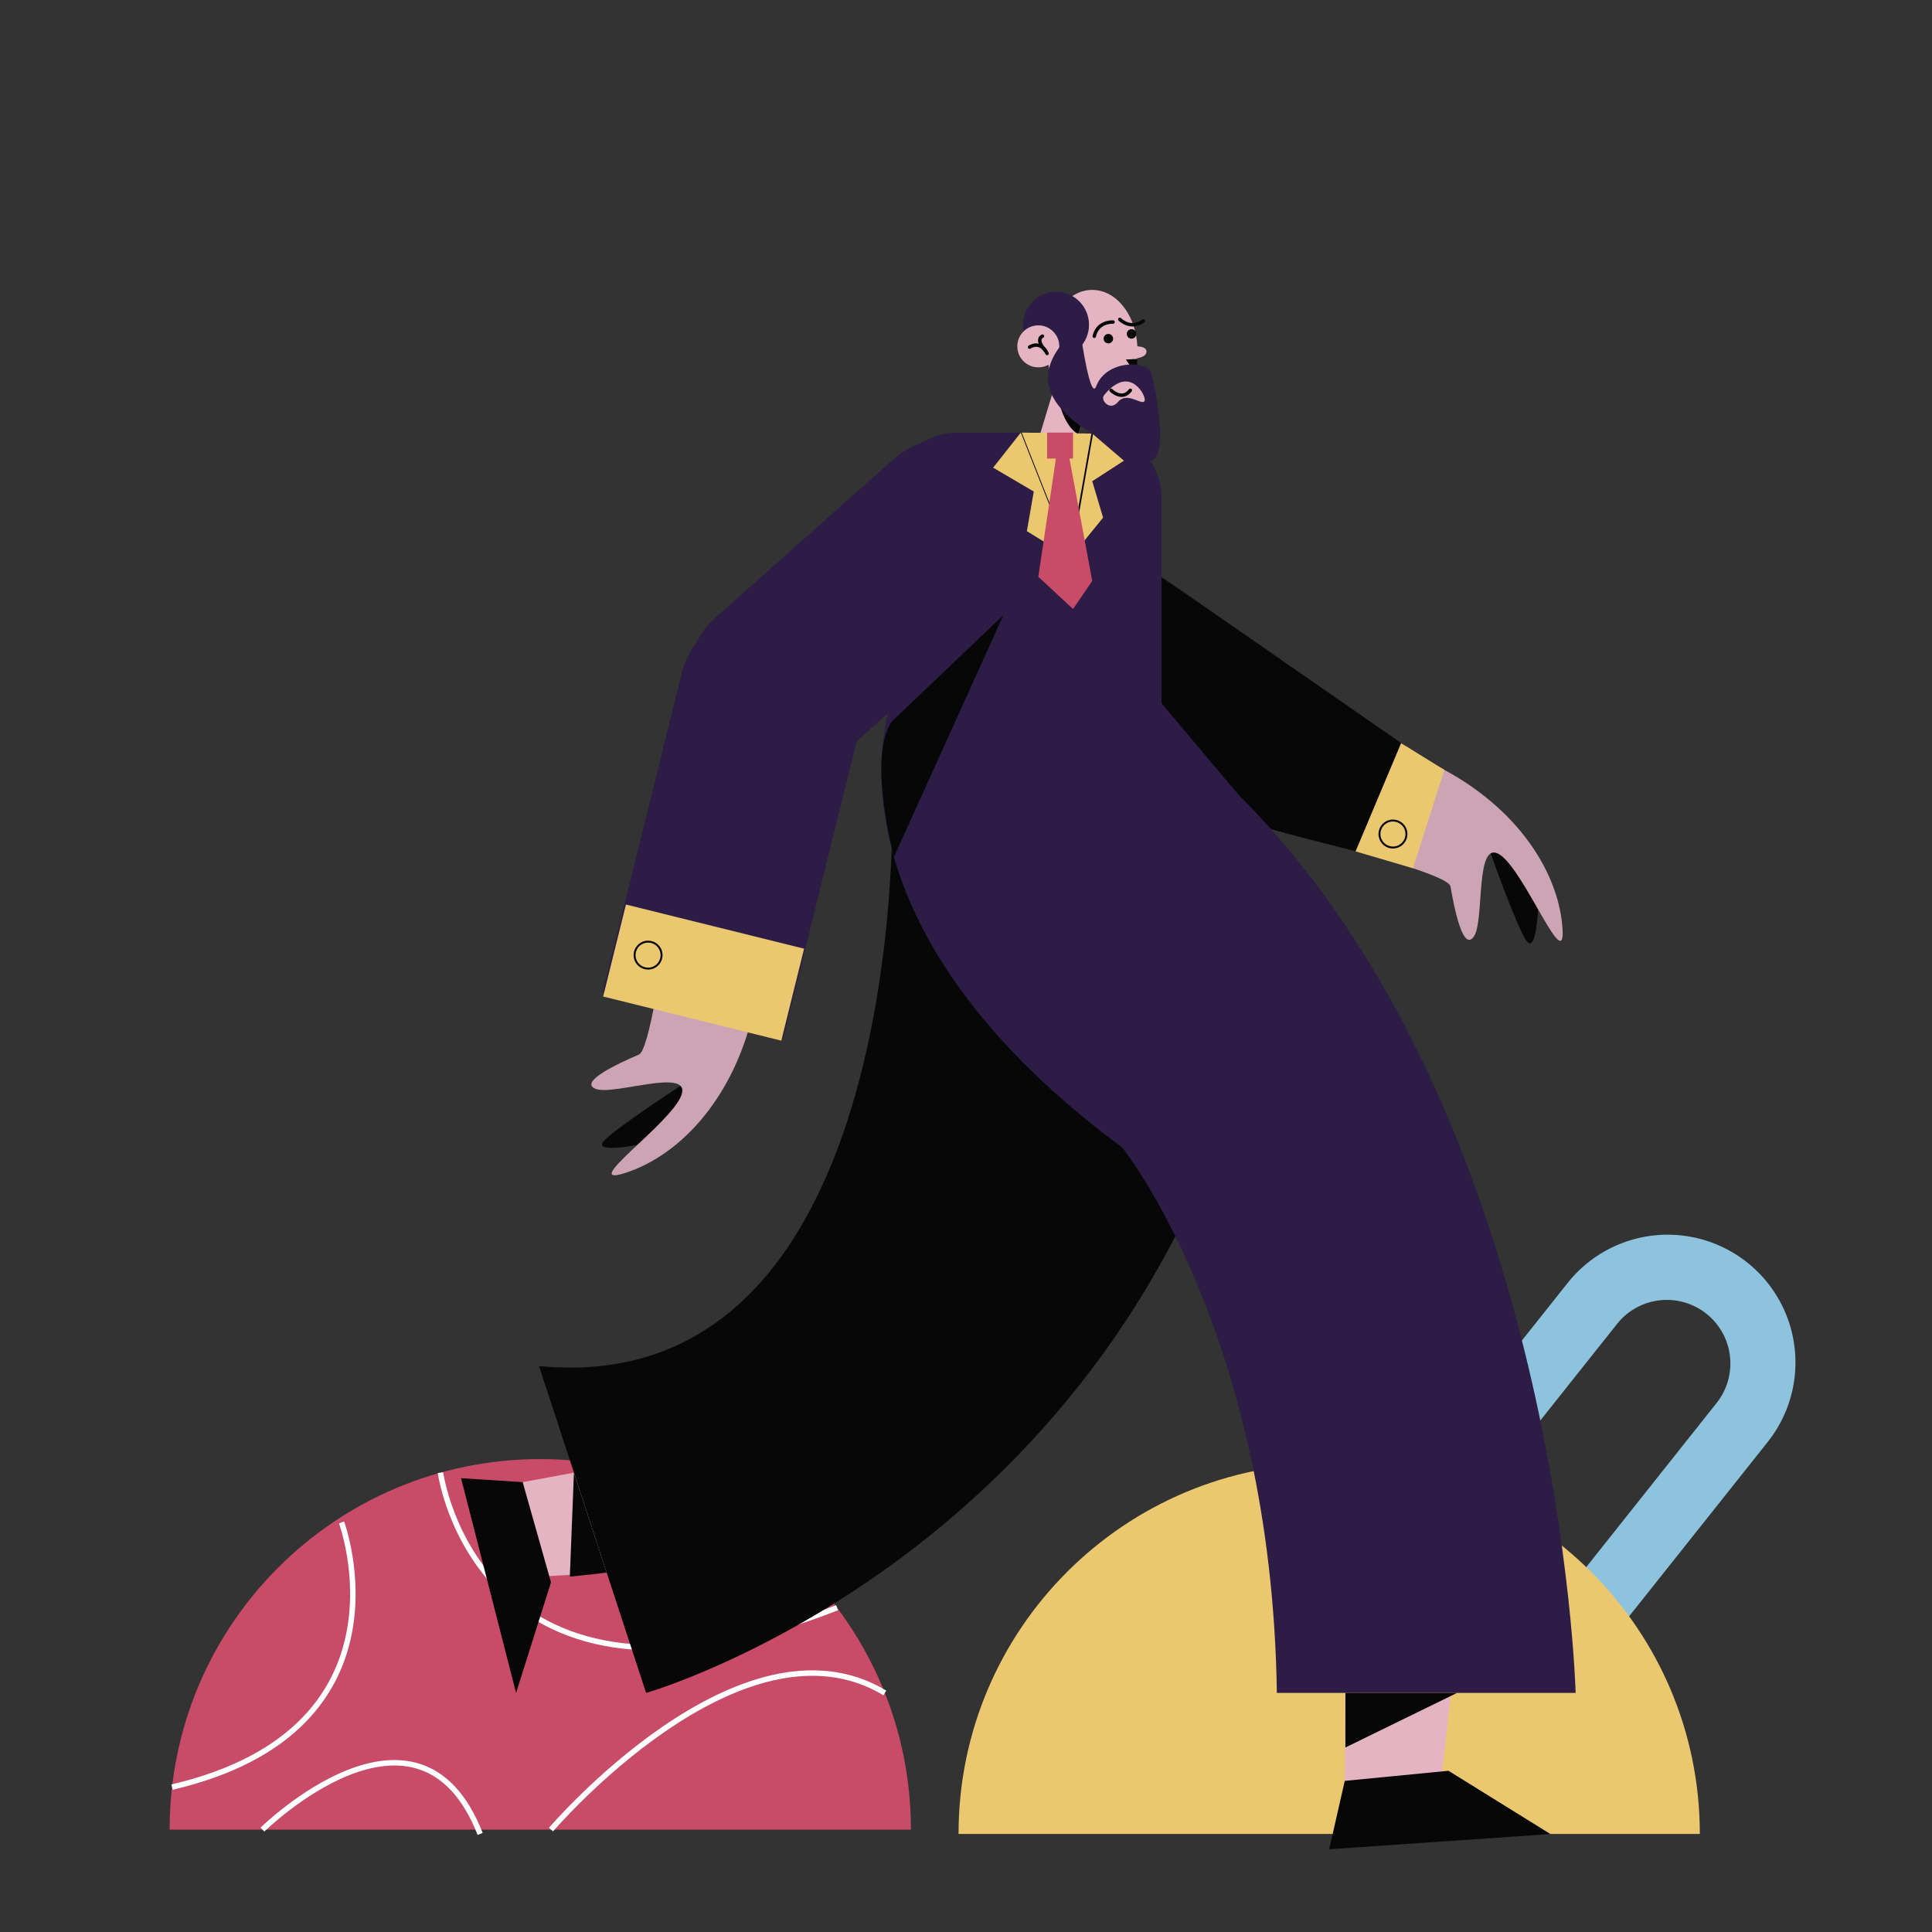
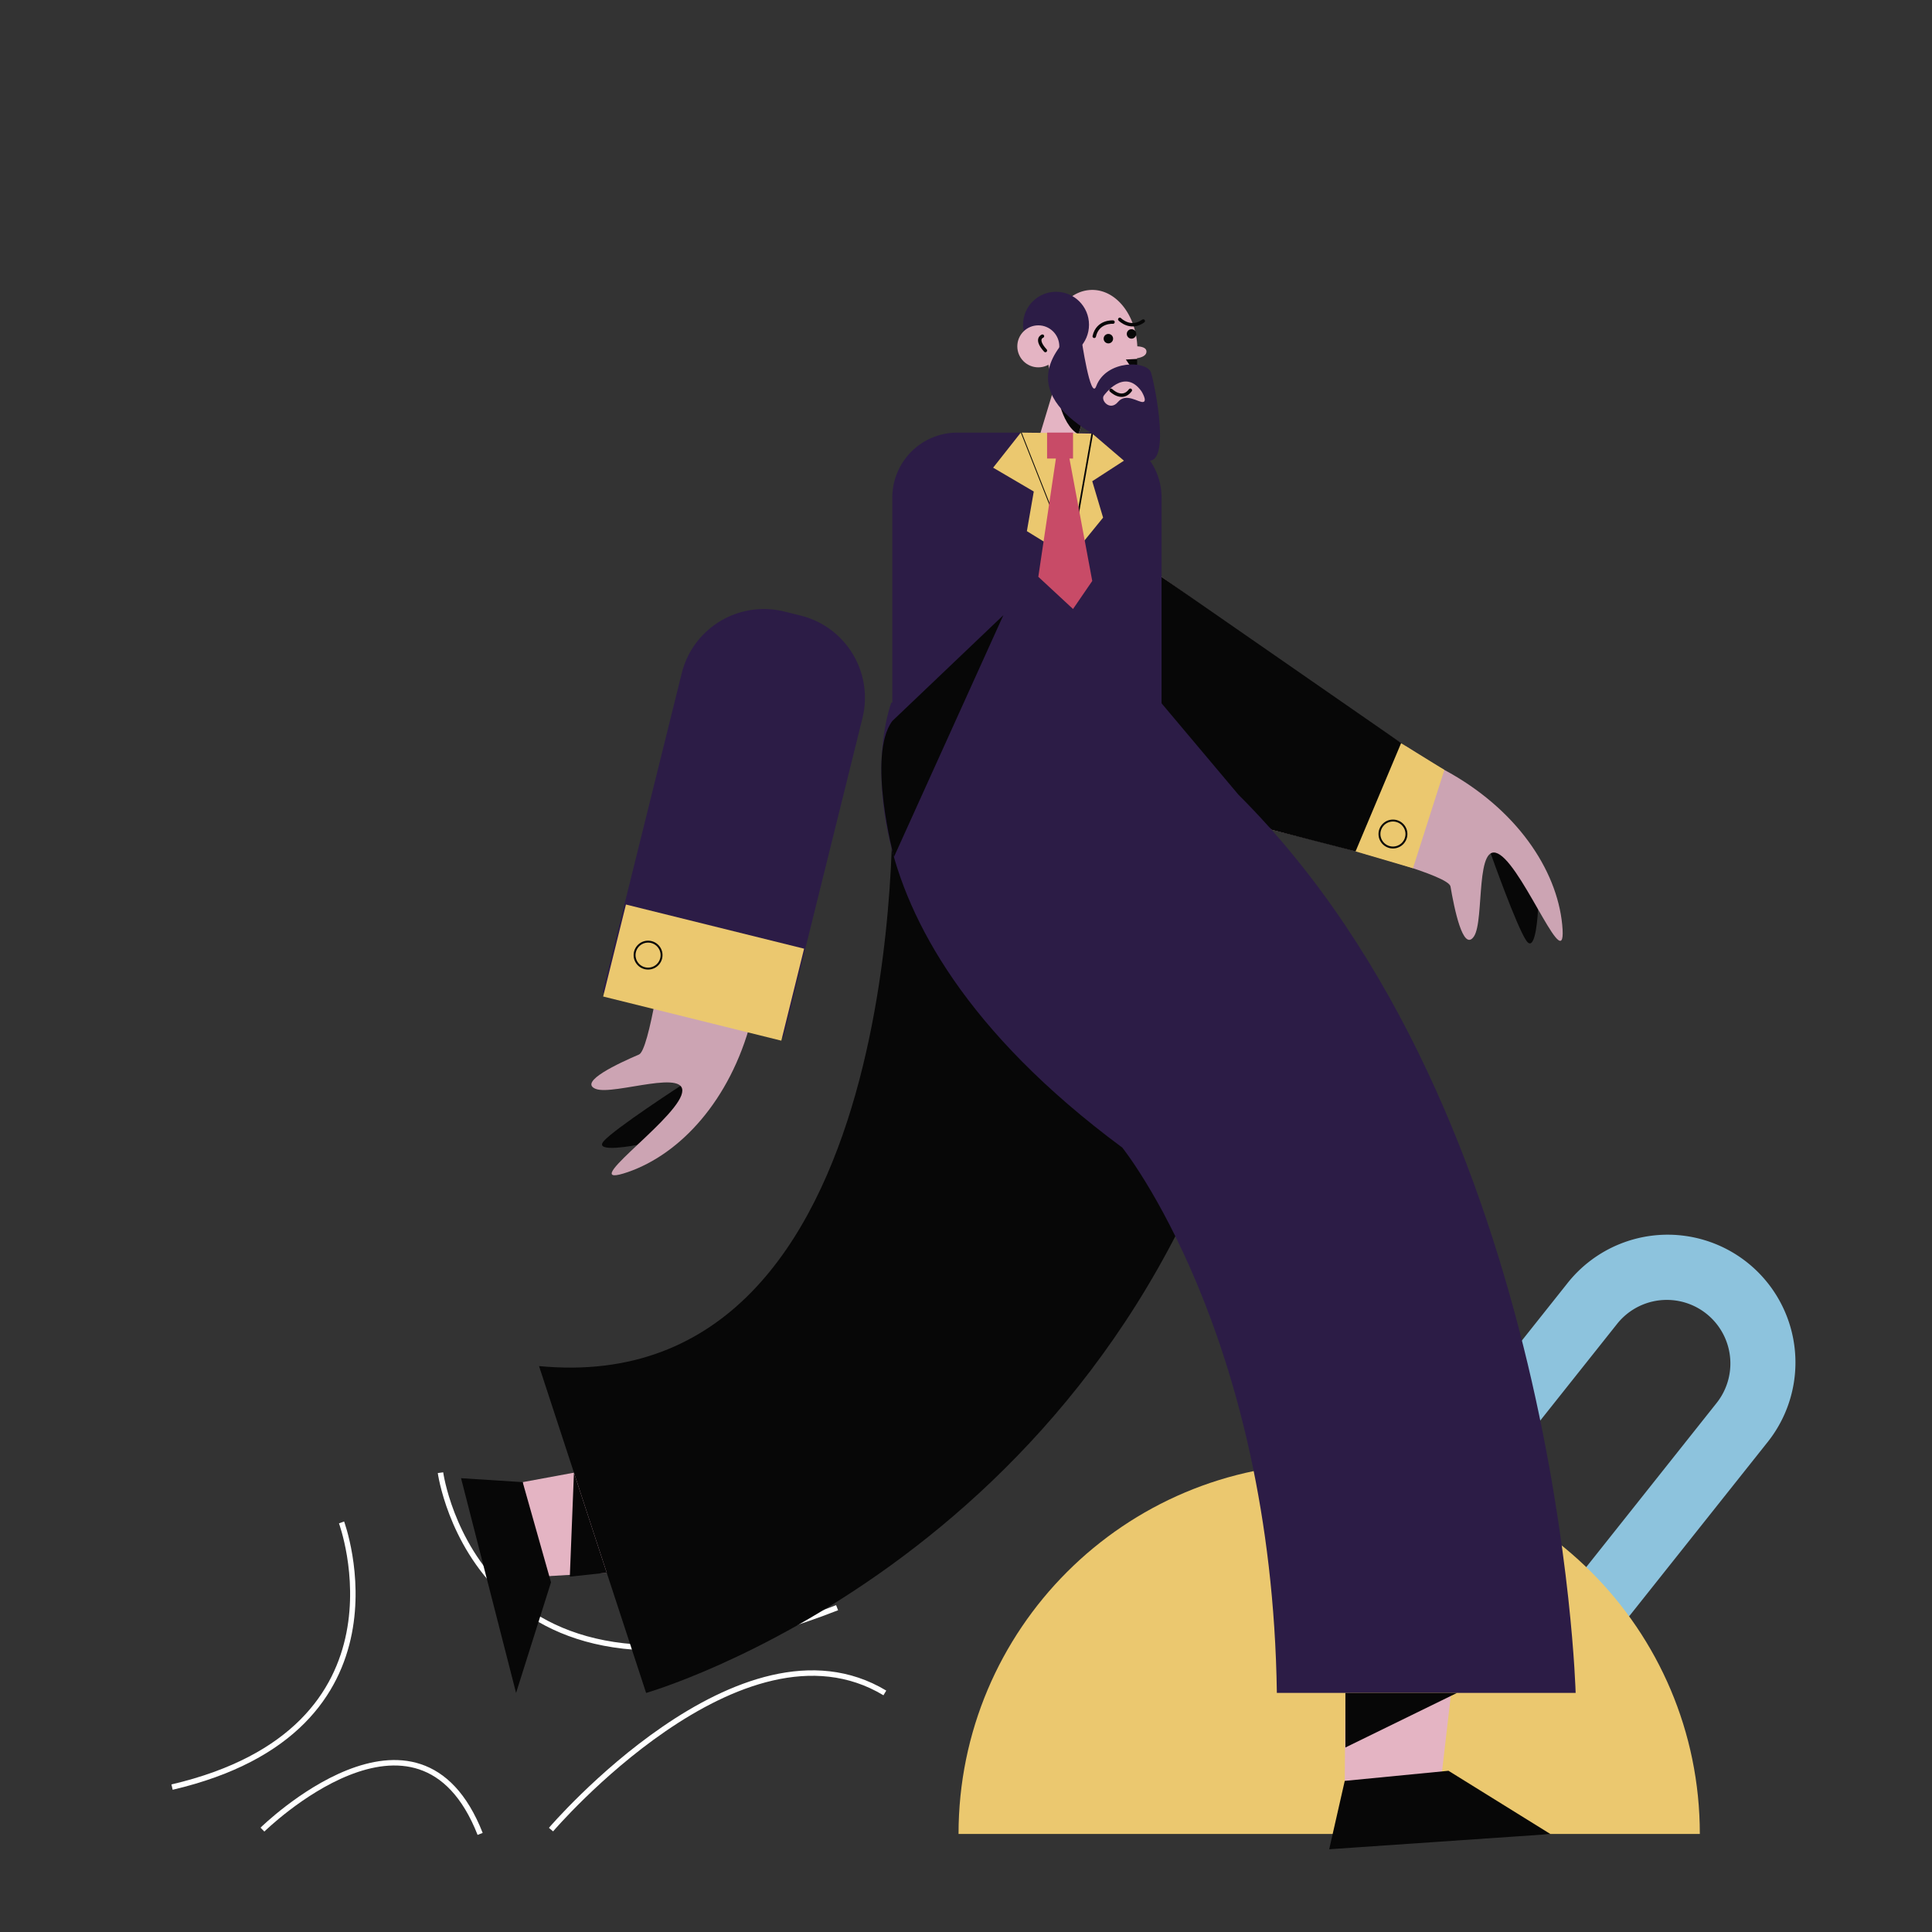
<svg xmlns="http://www.w3.org/2000/svg" viewBox="0 0 1000 1000">
  <rect x="0" y="0" width="1000" height="1000" fill="#333333" stroke="none" />
  <title>Artboard 5</title>
  <g id="Layer_1" data-name="Layer 1">
-     <path d="M471.49,947H87.8c0-106,85.93-191.78,191.79-191.78S471.49,841.05,471.49,947Z" fill="#c84b67" />
    <path d="M176.78,788s39.73,107.15-87.73,137" fill="none" stroke="#fff" stroke-miterlimit="10" stroke-width="2.83" />
    <path d="M285.2,947S383.78,831.56,458,876.26" fill="none" stroke="#fff" stroke-miterlimit="10" stroke-width="2.83" />
    <path d="M135.84,947s80.65-79.31,112.68,2.23" fill="none" stroke="#fff" stroke-miterlimit="10" stroke-width="2.83" />
    <path d="M228,762.26S247.39,905,433.28,832.14" fill="none" stroke="#fff" stroke-miterlimit="10" stroke-width="2.83" />
    <path d="M352.12,562.11s-33.88,22-39.6,28.51,17.27,2,17.27,2,27.37-19.77,29.23-29.57S352.12,562.11,352.12,562.11Z" fill="#070707" />
    <path d="M441.69,362.58s-44.76,134.84-53,166.09c-10.84,40.9-36.53,68.63-63.73,78-27.8,9.56,22.22-24.83,27.7-39.73s-34.89.27-44.26-3.31,12.12-13.42,22.35-17.82,28.57-181.16,28.57-181.16l85.8-12.87" fill="#cca4b3" />
    <path d="M771.61,441.82s13.47,38.07,18.48,45.15,6-16.31,6-16.31-12.84-31.22-21.94-35.32S771.61,441.82,771.61,441.82Z" fill="#070707" />
    <path d="M601.18,298.55s118,84.61,146.42,99.95c37.25,20.07,58.23,51.52,61,80.16,2.81,29.26-19-27.4-32.18-36.21s-7.87,34-13.53,42.27-10.23-14.91-12.12-25.89-171.46-47.45-171.46-47.45l9.45-109" fill="#cca4b3" />
    <polygon points="601.18 298.55 728 386.49 706.18 441.85 658.08 429.46 591.75 370.2 601.18 298.55" fill="#070707" />
    <path d="M768.3,890.61a66.17,66.17,0,0,1-51.72-107.26L811,664.58a66.14,66.14,0,1,1,103.56,82.29L820.15,865.64A66.07,66.07,0,0,1,768.3,890.61Zm94.46-217.78A32.85,32.85,0,0,0,837,685.25L742.6,804a32.91,32.91,0,0,0,51.53,41L888.5,726.2a32.9,32.9,0,0,0-25.74-53.37Z" fill="#8dc3dd" />
    <path d="M879.83,949.25H496.14c0-106,85.93-191.79,191.79-191.79S879.83,843.27,879.83,949.25Z" fill="#ebc86f" />
    <polygon points="319.34 813.71 279.16 816.08 270.54 767.15 309.66 759.93 319.34 813.71" fill="#e4b4c3" />
    <polygon points="270.54 767.15 285.2 819 267.12 876.26 238.64 765.11 270.54 767.15" fill="#070707" />
    <path d="M461.85,411.38S472.06,725.67,279,707.08l55.43,169.18s234.75-67.08,310.29-328Z" fill="#070707" />
    <polygon points="751.01 877.05 745.72 922.71 696.04 921.78 696.38 876.26 751.01 877.05" fill="#e4b4c3" />
    <polygon points="696.04 921.78 749.73 916.55 802.52 949.31 687.99 957.17 696.04 921.78" fill="#070707" />
    <path d="M495.54,223.91h72a33.69,33.69,0,0,1,33.69,33.69V373.2a0,0,0,0,1,0,0H461.85a0,0,0,0,1,0,0V257.59A33.69,33.69,0,0,1,495.54,223.91Z" fill="#2c1c46" />
    <path d="M593.4,181.86c-.07-1.78-2.18-2.45-4.72-2.6-.78-16.3-10.93-29.2-23.33-29.2-12.91,0-23.38,14-23.38,31.22A38.7,38.7,0,0,0,546.12,199l-7.9,26.13A9.55,9.55,0,0,0,544.58,237h0a9.55,9.55,0,0,0,11.88-6.36l4.95-16.36c5.54,3.84,11.86,6.45,17.38,4.25,12-4.8,10.05-26.52,9.48-31.18.1-.64.18-1.28.25-1.93C591.09,185,593.48,184,593.4,181.86Z" fill="#e4b4c3" />
    <circle cx="573.69" cy="175.29" r="2.45" fill="#070707" />
    <circle cx="546.6" cy="168.09" r="17.07" fill="#2c1c46" />
    <polygon points="588.59 185.78 582.74 186.08 588.59 194.73 588.59 185.78" fill="#070707" />
    <path d="M461.37,363.65S418.25,473.49,580.9,594c0,0,77.33,96.11,80,282.24H815.55S807.67,577.61,641,411.31L600.9,363.65Z" fill="#2c1c46" />
    <path d="M561.4,214.29s-13.32-7.87-14.8-14.37c0,0,1.95,19.51,11.62,24.91Z" fill="#070707" />
    <polygon points="297.07 762.25 314.03 814.02 294.94 816.08 297.07 762.25" fill="#070707" />
    <polygon points="696.38 876.26 754.14 876.26 696.38 904.49 696.38 876.26" fill="#070707" />
    <circle cx="585.67" cy="172.84" r="2.45" fill="#070707" />
    <path d="M579.59,165.3s5.55,5.66,12.16.85" fill="none" stroke="#070707" stroke-linecap="round" stroke-miterlimit="10" stroke-width="1.78" />
    <circle cx="537.43" cy="179.27" r="10.87" fill="#e4b4c3" />
-     <path d="M532.89,179.68s5.49-3.89,9.08,3.27" fill="none" stroke="#070707" stroke-linecap="round" stroke-miterlimit="10" stroke-width="1.78" />
    <path d="M539.57,174s-4,1.41,1.52,7.43" fill="none" stroke="#070707" stroke-linecap="round" stroke-miterlimit="10" stroke-width="1.78" />
    <polygon points="528.37 223.91 554 288.78 565.35 224.42 528.37 223.91" fill="#ebc86f" />
    <polygon points="565.35 224.42 581.75 238.45 565.35 249.08 570.96 267.92 554 288.78 565.35 224.42" fill="#ebc86f" />
    <line x1="548.3" y1="226.49" x2="553.18" y2="286.69" fill="none" stroke="#070707" stroke-miterlimit="10" stroke-width="0.85" />
    <polyline points="528.37 223.91 554 288.78 565.35 224.42" fill="none" stroke="#070707" stroke-miterlimit="10" stroke-width="0.85" />
    <polygon points="701.64 440.68 725.2 384.67 747.6 398.5 731.35 449.4 701.64 440.68" fill="#ebc86f" />
    <circle cx="720.99" cy="431.69" r="6.98" fill="none" stroke="#070707" stroke-miterlimit="10" />
-     <rect x="399.58" y="208.92" width="96.38" height="212.61" rx="44.02" transform="translate(385.68 -228.84) rotate(48.34)" fill="#2c1c46" />
    <polygon points="528.37 223.91 514.05 242.07 535.08 254.41 531.51 274.92 554 288.78 528.37 223.91" fill="#ebc86f" />
    <rect x="541.97" y="223.91" width="13.43" height="13.43" fill="#c84b67" />
    <polygon points="537.43 298.55 546.86 235.15 553.18 235.4 565.35 300.7 555.4 315.22 537.43 298.55" fill="#c84b67" />
    <path d="M336.3,314.42H432a.71.71,0,0,1,.71.71V484.66a43.83,43.83,0,0,1-43.83,43.83h-8.72a43.83,43.83,0,0,1-43.83-43.83V314.42a0,0,0,0,1,0,0Z" transform="translate(656.26 923.04) rotate(-166.08)" fill="#2c1c46" />
    <path d="M461.85,373.2l57.48-54.77L462.69,443.6S448.63,390.93,461.85,373.2Z" fill="#070707" />
    <rect x="316.66" y="478.91" width="95" height="49.05" transform="translate(131.84 -72.84) rotate(13.92)" fill="#ebc86f" />
    <circle cx="335.44" cy="494.37" r="6.98" fill="none" stroke="#070707" stroke-miterlimit="10" />
    <path d="M576.09,166.71s-7.9-.62-9.71,7.36" fill="none" stroke="#070707" stroke-linecap="round" stroke-miterlimit="10" stroke-width="1.78" />
    <path d="M559.73,175.29s4.74,32.52,7.67,24.63c5.15-13.83,26.4-13.38,28.39-7s11.26,52-3.8,44.75-67.19-26.44-43.44-58.2Z" fill="#2c1c46" />
    <path d="M571.44,204.63s10.43-14.66,19.41-2.06c0,0,3.2,5.15.8,5.5s-8.81-5-13,0S569.39,207,571.44,204.63Z" fill="#e4b4c3" />
    <path d="M575.06,202s5.74,5.76,10,0" fill="none" stroke="#070707" stroke-linecap="round" stroke-miterlimit="10" stroke-width="1.78" />
  </g>
</svg>